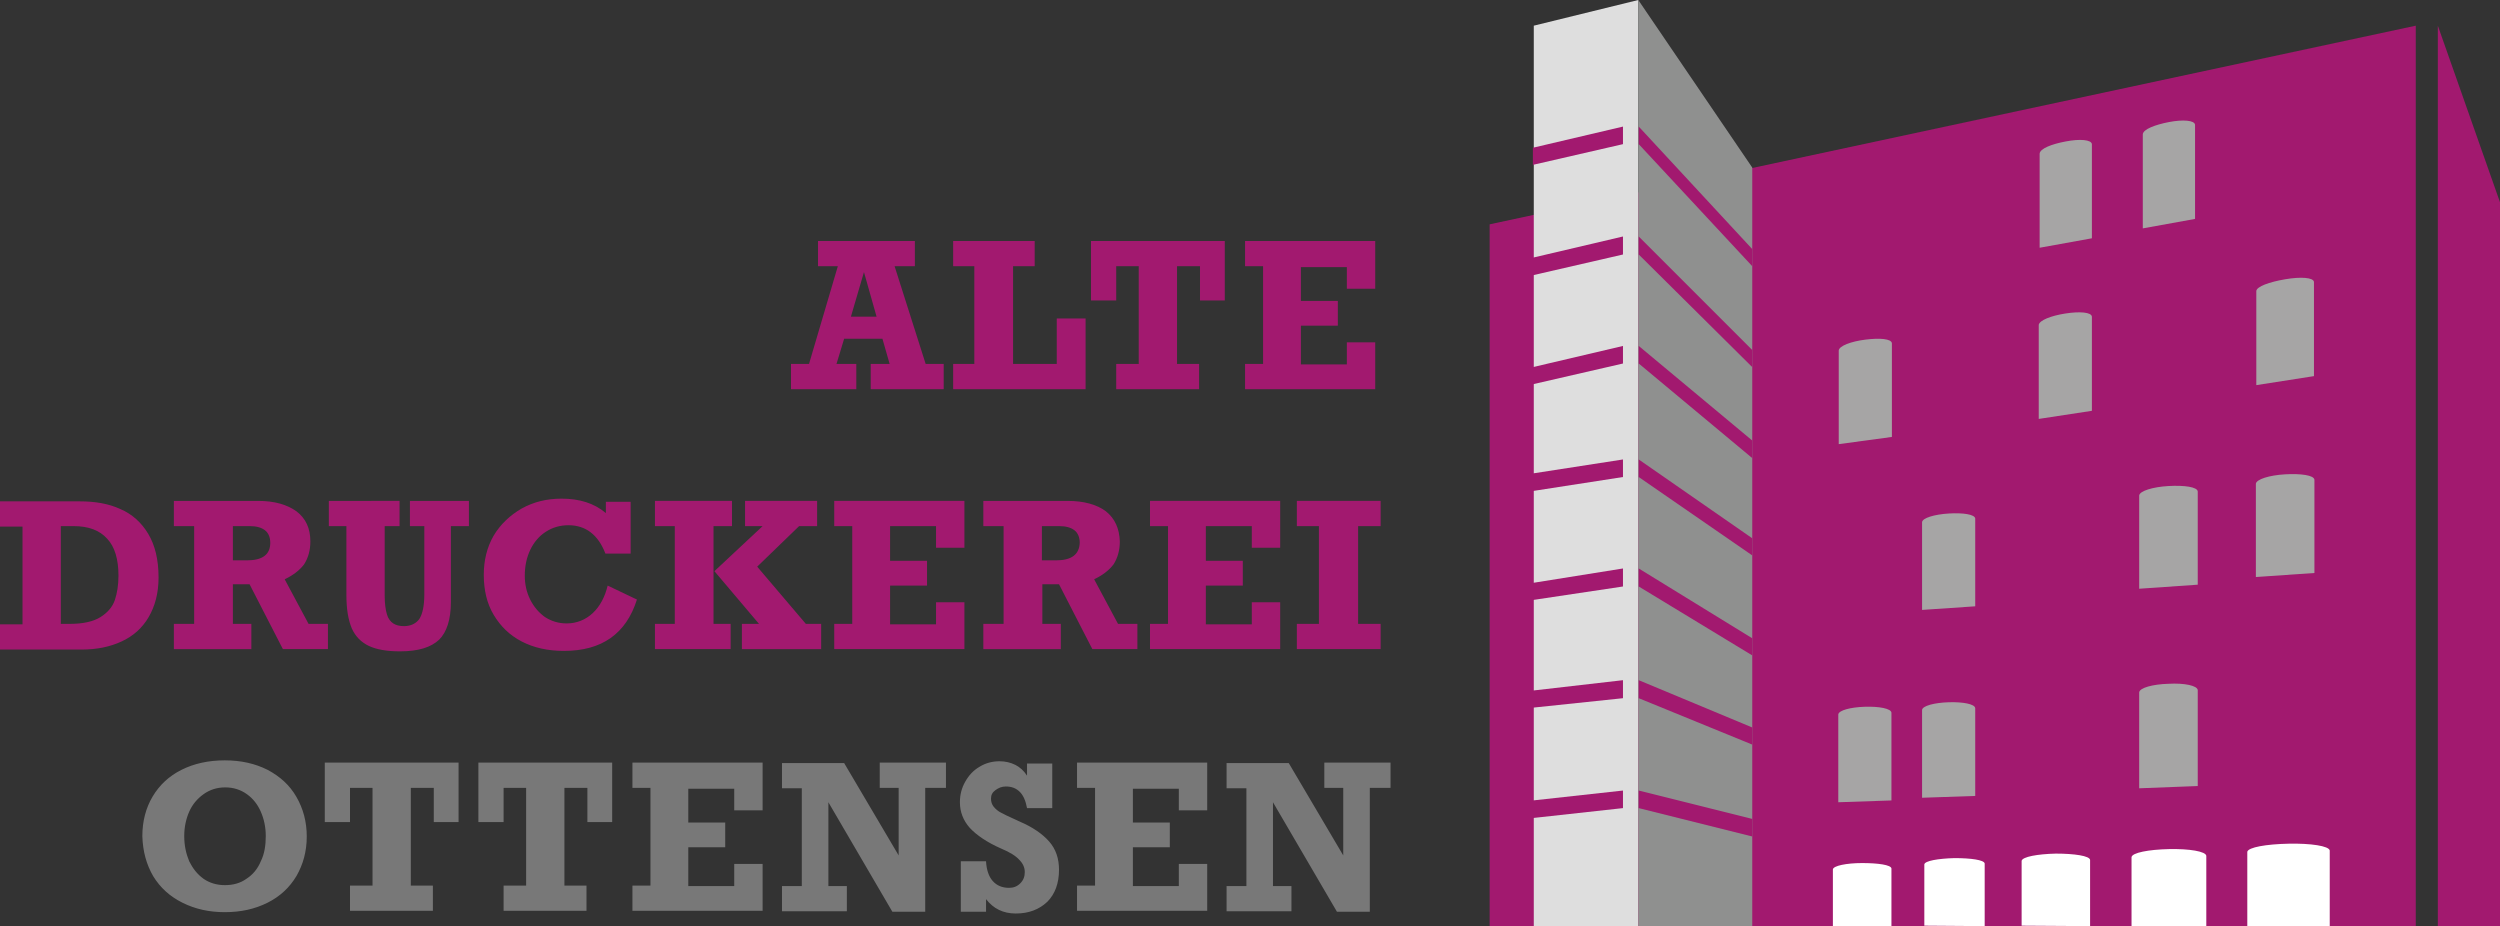
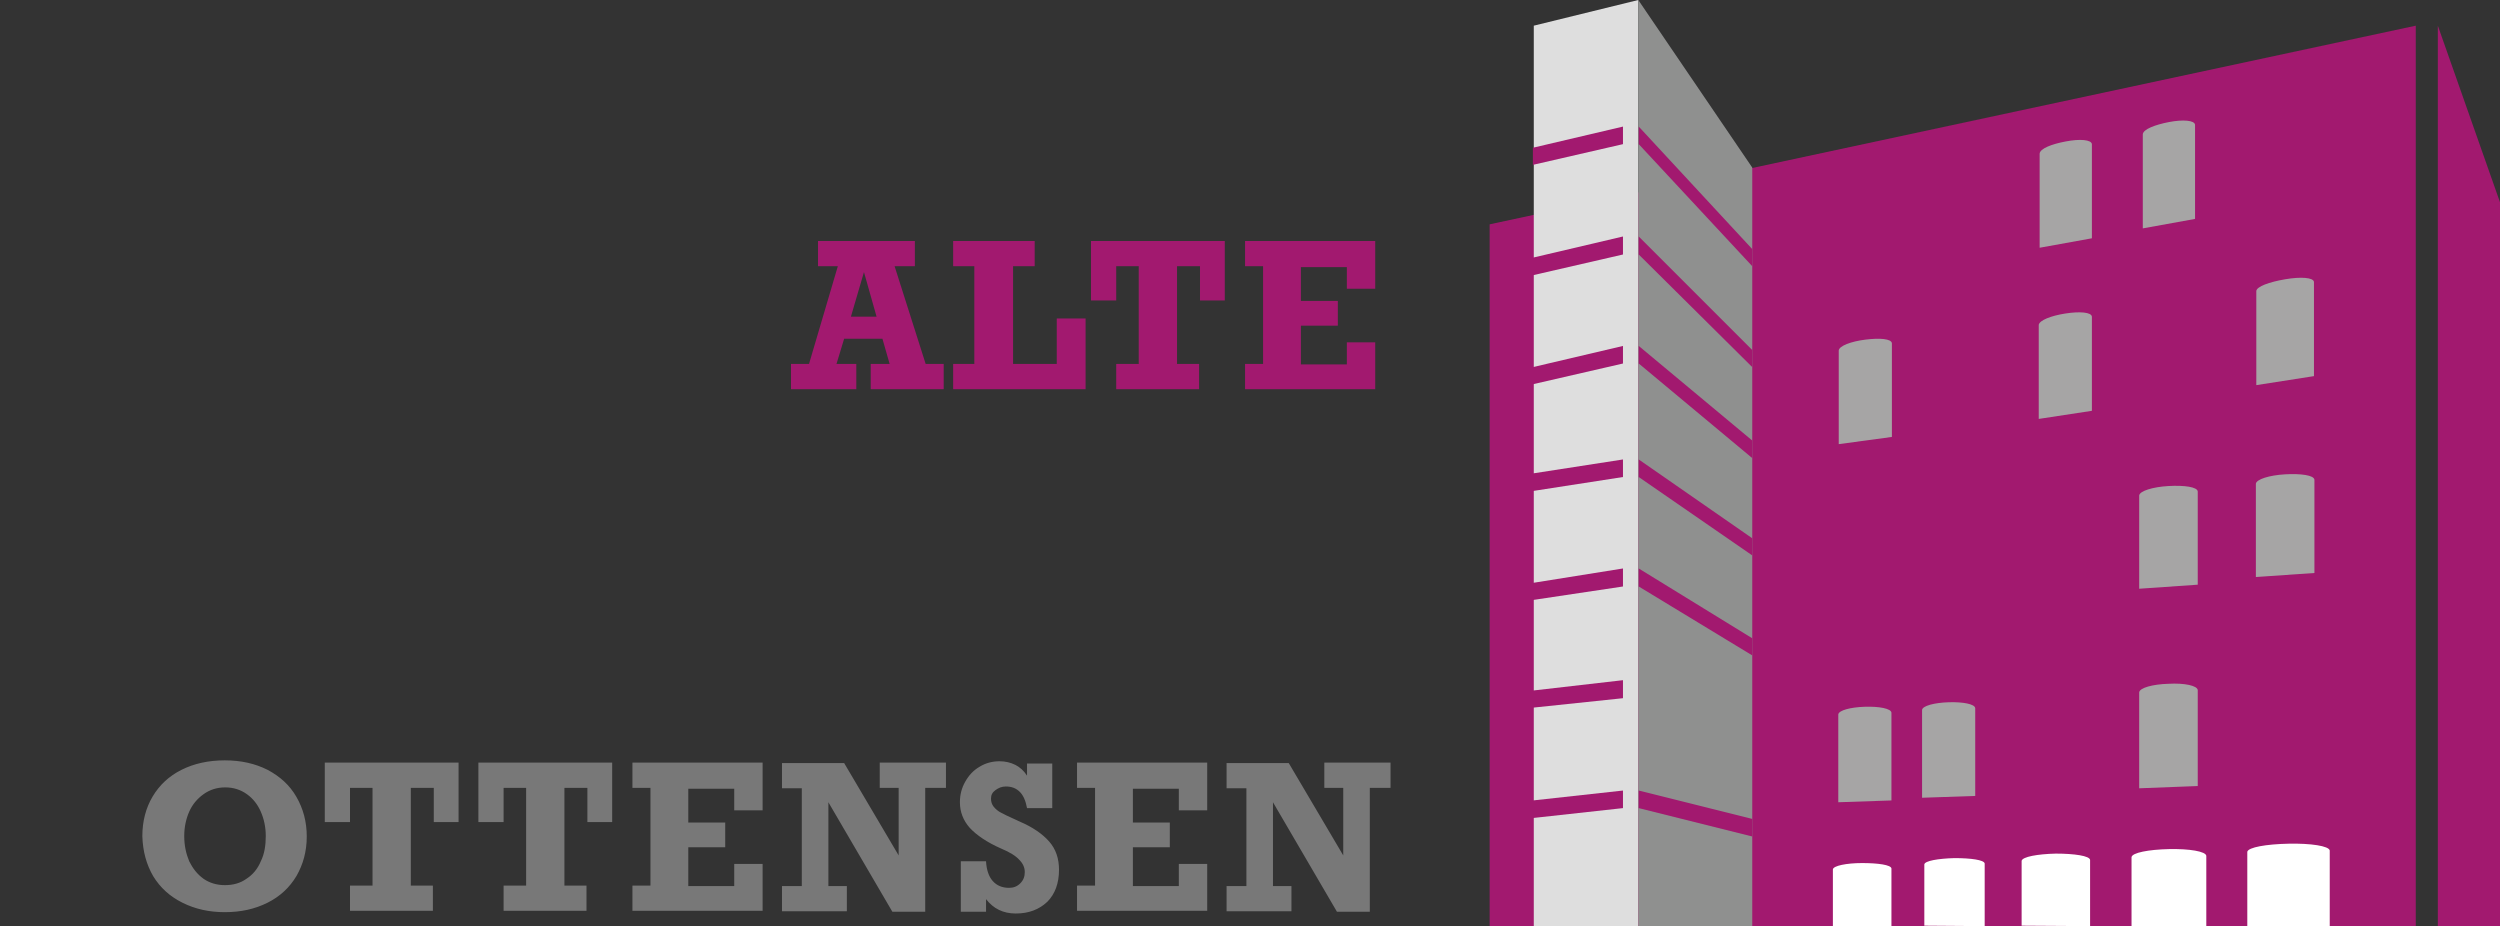
<svg xmlns="http://www.w3.org/2000/svg" version="1.1" id="Ebene_1" x="0px" y="0px" viewBox="0 0 555 205.6" style="enable-background:new 0 0 555 205.6;" xml:space="preserve">
  <rect x="0" y="0" width="555" height="205.6" fill="#333333" stroke="none" />
  <style type="text/css">
	.st0{fill:#A2196F;}
	.st1{fill:#787878;}
	.st2{fill:#DEDEDE;}
	.st3{fill:#8F908F;}
	.st4{fill:#A6A5A5;}
	.st5{fill:#FFFFFF;}
</style>
  <g>
    <polygon class="st0" points="330.7,49.8 330.7,205.6 536.3,205.6 536.3,5.7  " />
    <polygon class="st0" points="541.2,205.6 555,205.6 555,44.9 541.2,5.7  " />
    <path class="st0" d="M305.3,63.9V53.5h-28.9v5.6h4v21.7h-4v5.6h28.9V76H299v4.9h-10.2v-8.6h8.2v-5.5h-8.2v-7.5H299v4.8h6.3V63.9z    M271.9,66.7V53.5h-29.7v13.2h5.6v-7.6h5v21.7h-5v5.6h18.4v-5.6h-4.9V59.1h5.1v7.6H271.9z M229.7,59.1v-5.6h-18.1v5.6h4.7v21.7   h-4.7v5.6H241V70.7h-6.4v10.1h-9.7V59.1H229.7z M194.6,70.3h-5.7l2.9-9.9L194.6,70.3z M203.1,59.1v-5.6h-21.5v5.6h4.4l-6.4,21.7h-4   v5.6h14.5v-5.6h-4.4l1.7-5.6h8.5l1.6,5.6h-4.2v5.6h16.2v-5.6h-4l-6.9-21.7H203.1z" />
    <g>
      <g>
-         <path class="st0" d="M306.5,116.8v-5.6h-18.6v5.6h4.9v21.7h-4.9v5.6h18.6v-5.6h-5v-21.7H306.5z M284.2,121.6v-10.4h-28.9v5.6h4     v21.7h-4v5.6h28.9v-10.4h-6.3v4.9h-10.2V130h8.2v-5.5h-8.2v-7.7h10.2v4.8H284.2z M234.4,124.4h-3.1v-7.6h3.9     c1.4,0,2.5,0.3,3.3,0.9s1.2,1.6,1.2,2.8C239.6,123.1,237.9,124.4,234.4,124.4 M245.5,113.5c-2-1.5-4.9-2.3-8.5-2.3h-18.7v5.6h4.5     v21.7h-4.5v5.6h17.2v-5.6h-4.1v-8.8h3.7l7.4,14.4h10v-5.6h-4.3l-5.3-9.9c1.9-0.9,3.3-2,4.3-3.3c0.9-1.4,1.4-3.1,1.4-5.1     C248.5,117.3,247.5,115.1,245.5,113.5 M214.1,121.6v-10.4h-28.9v5.6h4v21.7h-4v5.6h28.9v-10.4h-6.3v4.9h-10.2V130h8.2v-5.5h-8.2     v-7.7h10.2v4.8H214.1z M181.4,116.8v-5.6h-16v5.6h3.9l-10.7,10l9.9,11.7h-3.8v5.6h17.6v-5.6h-3.4l-10.8-12.7l9.3-9H181.4z      M162.5,116.8v-5.6h-17.1v5.6h4.4v21.7h-4.4v5.6h16.8v-5.6h-3.8v-21.7H162.5z M124.7,110.7c-3.3,0-6.2,0.7-8.9,2.2     c-2.6,1.5-4.7,3.5-6.2,6c-1.5,2.6-2.2,5.5-2.2,8.7c0,3.4,0.7,6.4,2.2,8.9s3.5,4.5,6.2,5.9s5.8,2.1,9.4,2.1     c8.4,0,13.8-3.8,16.2-11.4l-6.5-3.1c-0.6,2.5-1.7,4.6-3.3,6.1s-3.6,2.3-5.8,2.3c-1.8,0-3.4-0.5-4.8-1.4c-1.4-1-2.5-2.3-3.3-3.9     s-1.2-3.4-1.2-5.3c0-2.1,0.4-4,1.2-5.7s2-3.1,3.4-4c1.5-1,3.2-1.5,5.1-1.5c3.8,0,6.6,2.1,8.2,6.3h5.6v-11.5h-5.5v2.5     C131.9,111.7,128.6,110.7,124.7,110.7 M88.7,116.8v-5.6H73v5.6h3.9V132c0,3.2,0.4,5.6,1.2,7.5c0.8,1.8,2.1,3.1,3.8,3.9     c1.7,0.8,4,1.2,6.9,1.2c4.1,0,6.9-0.9,8.7-2.6c1.7-1.7,2.6-4.5,2.6-8.4v-16.8h4v-5.6H91v5.6h3.2v15.1c0,2.6-0.4,4.4-1.1,5.5     c-0.7,1-1.9,1.6-3.4,1.6c-1,0-1.8-0.2-2.4-0.6s-1.1-1-1.4-2s-0.5-2.4-0.5-4.2v-15.4H88.7z M54.8,124.4h-3.1v-7.6h3.8     c1.4,0,2.5,0.3,3.3,0.9s1.2,1.6,1.2,2.8C60,123.1,58.3,124.4,54.8,124.4 M65.8,113.5c-2.1-1.5-4.9-2.3-8.5-2.3H38.6v5.6h4.5v21.7     h-4.5v5.6h17.2v-5.6h-4.1v-8.8h3.7l7.4,14.4h10v-5.6h-4.3l-5.3-9.9c1.9-0.9,3.3-2,4.3-3.3c0.9-1.4,1.4-3.1,1.4-5.1     C68.9,117.3,67.9,115.1,65.8,113.5 M25.5,133.2c-0.5,1.5-1.6,2.8-3.2,3.8s-3.9,1.5-6.8,1.5h-2v-21.7h2.9c3.2,0,5.7,0.9,7.4,2.8     c1.7,1.8,2.5,4.6,2.5,8.2C26.3,129.9,26,131.7,25.5,133.2 M32.9,118.5c-1.5-2.5-3.6-4.4-6.2-5.5c-2.6-1.2-5.6-1.7-9-1.7H0v5.6h5     v21.7H0v5.6h18.1c3.4,0,6.3-0.6,8.9-1.8c2.6-1.2,4.6-3,6-5.4s2.2-5.3,2.2-8.8C35.2,124.2,34.4,121,32.9,118.5" />
-       </g>
+         </g>
      <g>
        <path class="st1" d="M298.2,189.9l-12.1-20.5h-13.8v5.6h4.4v21.7h-4.4v5.6h14.4v-5.6h-4.1v-18.6l14.2,24.3h7.3v-27.5h4.6v-5.6     H294v5.6h4.2V189.9z M268,179.7v-10.4h-28.9v5.6h4v21.7h-4v5.6H268v-10.4h-6.3v4.9h-10.2v-8.6h8.2v-5.5h-8.2v-7.5h10.2v4.8h6.3     V179.7z M225.4,169.8c-1-0.5-2.2-0.8-3.5-0.8c-1.6,0-3.1,0.4-4.4,1.2c-1.4,0.8-2.4,1.9-3.2,3.3s-1.2,2.9-1.2,4.6     c0,2.1,0.7,4,2.2,5.7c1.5,1.6,3.8,3.2,7,4.6c1.9,0.8,3.2,1.6,4,2.5c0.8,0.8,1.2,1.7,1.2,2.7s-0.3,1.8-1,2.5s-1.5,1-2.5,1     c-1.5,0-2.7-0.5-3.6-1.5c-0.9-1-1.4-2.5-1.5-4.4h-5.6v11.2h5.6v-2.8c1.6,2.1,3.8,3.2,6.6,3.2c2.9,0,5.2-0.9,7-2.6     c1.7-1.7,2.6-4.1,2.6-7.1c0-2.5-0.7-4.6-2.2-6.3c-1.5-1.7-3.7-3.2-6.5-4.4l-1.3-0.6c-1.3-0.6-2.2-1-2.9-1.4     c-0.6-0.3-1.2-0.8-1.6-1.3c-0.4-0.5-0.6-1.1-0.6-1.8c0-0.8,0.3-1.4,1-1.9s1.4-0.8,2.3-0.8c1.3,0,2.3,0.4,3.1,1.2     c0.8,0.8,1.3,2,1.6,3.6h5.6v-9.9H228v2.7C227.3,171.1,226.4,170.3,225.4,169.8 M199.5,189.9l-12.1-20.5h-13.8v5.6h4.4v21.7h-4.4     v5.6H188v-5.6h-4.1v-18.6l14.2,24.3h7.3v-27.5h4.6v-5.6h-14.7v5.6h4.2L199.5,189.9L199.5,189.9z M169.3,179.7v-10.4h-28.9v5.6h4     v21.7h-4v5.6h28.9v-10.4H163v4.9h-10.2v-8.6h8.2v-5.5h-8.2v-7.5H163v4.8h6.3V179.7z M135.9,182.5v-13.2h-29.7v13.2h5.6v-7.6h5     v21.7h-5v5.6h18.4v-5.6h-4.9v-21.7h5.1v7.6H135.9z M101.8,182.5v-13.2H72.1v13.2h5.6v-7.6h5v21.7h-5v5.6h18.4v-5.6h-4.9v-21.7     h5.1v7.6H101.8z M57.9,191.2c-0.7,1.7-1.8,3-3.2,3.9c-1.4,1-3,1.4-4.8,1.4s-3.4-0.5-4.7-1.4c-1.4-1-2.4-2.3-3.2-3.9     c-0.7-1.7-1.1-3.5-1.1-5.6c0-2,0.4-3.8,1.1-5.4s1.8-2.9,3.2-3.9c1.4-1,3-1.5,4.8-1.5s3.4,0.5,4.8,1.5s2.4,2.3,3.1,3.9     s1.1,3.4,1.1,5.4C59,187.7,58.7,189.6,57.9,191.2 M34,194.5c1.6,2.6,3.7,4.5,6.5,5.9c2.8,1.4,5.9,2.1,9.4,2.1     c3.6,0,6.7-0.7,9.5-2.1s4.9-3.4,6.4-5.9c1.5-2.6,2.3-5.5,2.3-8.8s-0.8-6.2-2.3-8.8c-1.5-2.6-3.6-4.5-6.4-6     c-2.8-1.4-5.9-2.1-9.5-2.1s-6.8,0.7-9.6,2.1c-2.8,1.4-4.9,3.4-6.4,5.9s-2.3,5.5-2.3,8.8C31.7,189,32.5,191.9,34,194.5" />
      </g>
    </g>
    <polygon class="st2" points="363.7,0 340.5,5.7 340.5,205.6 363.7,205.6  " />
    <polygon class="st3" points="363.7,0 363.7,205.6 389,205.6 389,37.2  " />
    <g>
      <g>
        <path class="st4" d="M487.3,48.6V27.7l0,0c-0.1-1-2.7-1.2-5.8-0.6s-5.7,1.6-5.8,2.7l0,0v20.9L487.3,48.6z" />
      </g>
      <g>
        <path class="st4" d="M464.4,52.9V32l0,0c-0.1-1-2.7-1.2-5.8-0.6c-3.2,0.6-5.7,1.6-5.8,2.7l0,0V55L464.4,52.9z" />
      </g>
      <g>
        <path class="st4" d="M420,97V76.2l0,0c-0.1-1-2.7-1.2-5.9-0.8c-3.2,0.4-5.8,1.4-5.9,2.4l0,0v20.8L420,97z" />
      </g>
      <g>
        <path class="st4" d="M464.4,91.2V70.3l0,0c-0.1-1-2.7-1.2-5.9-0.7c-3.2,0.5-5.7,1.5-5.9,2.5l0,0V93L464.4,91.2z" />
      </g>
      <g>
        <path class="st4" d="M513.7,83.5V62.6l0,0c-0.1-1-2.9-1.2-6.4-0.6c-3.5,0.6-6.3,1.6-6.4,2.6l0,0v20.9L513.7,83.5z" />
      </g>
      <g>
        <path class="st4" d="M513.8,127.2v-20.7l0,0c-0.1-1-3-1.4-6.5-1.2c-3.5,0.2-6.4,1.1-6.5,2.1l0,0v20.7L513.8,127.2z" />
      </g>
      <g>
        <path class="st4" d="M487.9,129.8v-20.7l0,0c-0.1-1-3-1.4-6.5-1.2c-3.5,0.2-6.4,1.1-6.5,2.1l0,0v20.7L487.9,129.8z" />
      </g>
      <g>
-         <path class="st4" d="M438.5,134.6v-19.5l0,0c-0.1-0.9-2.7-1.3-5.9-1.1s-5.8,1-5.9,1.9l0,0v19.5L438.5,134.6z" />
-       </g>
+         </g>
      <g>
        <path class="st4" d="M438.5,176.7v-19.5l0,0c-0.1-0.9-2.7-1.4-5.9-1.3c-3.2,0.1-5.8,0.8-5.9,1.7l0,0v19.5L438.5,176.7z" />
      </g>
      <g>
        <path class="st4" d="M419.9,177.7v-19.5l0,0c-0.1-0.9-2.7-1.4-5.9-1.3c-3.2,0.1-5.8,0.8-5.9,1.7l0,0v19.5L419.9,177.7z" />
      </g>
      <g>
        <path class="st4" d="M487.9,174.5v-21.3l0,0c-0.1-1-3-1.6-6.5-1.4c-3.5,0.1-6.4,0.9-6.5,1.9l0,0V175L487.9,174.5z" />
      </g>
      <g>
        <path class="st5" d="M489.8,205.6V190l0,0c-0.1-1-3.8-1.6-8.3-1.5s-8.2,0.8-8.3,1.8l0,0v15.3L489.8,205.6z" />
      </g>
      <g>
        <path class="st5" d="M464,205.6v-14.7l0,0c-0.1-0.9-3.5-1.4-7.6-1.4c-4.1,0.1-7.4,0.7-7.6,1.6l0,0v14.4L464,205.6z" />
      </g>
      <g>
        <path class="st5" d="M440.6,205.6v-13.9l0,0c-0.1-0.8-3.1-1.2-6.7-1.2c-3.6,0.1-6.6,0.6-6.7,1.4l0,0v13.6L440.6,205.6z" />
      </g>
      <g>
        <path class="st5" d="M419.9,205.6v-12.8l0,0c-0.1-0.8-3-1.2-6.5-1.2s-6.4,0.6-6.5,1.4l0,0v12.6H419.9z" />
      </g>
      <g>
        <path class="st5" d="M517.2,205.6v-16.8l0,0c-0.2-1-4.2-1.6-9.1-1.5c-5,0.1-9,0.8-9.2,1.8l0,0v16.5H517.2z" />
      </g>
    </g>
    <polygon class="st0" points="340.3,61.1 360.3,56.5 360.3,52.5 340.3,57.2  " />
    <polygon class="st0" points="340.3,36.6 360.3,32 360.3,28.1 340.3,32.8  " />
    <polygon class="st0" points="340.3,85.3 360.3,80.7 360.3,76.8 340.3,81.5  " />
    <polygon class="st0" points="340.3,105.1 340.3,109 360.3,105.9 360.3,102  " />
    <polygon class="st0" points="340.3,129.4 340.3,133.2 360.3,130.2 360.3,126.2  " />
    <polygon class="st0" points="340.3,153.3 340.3,157.1 360.3,155 360.3,151  " />
    <polygon class="st0" points="340.3,177.7 340.3,181.6 360.3,179.4 360.3,175.5  " />
    <polygon class="st0" points="389,81.5 363.8,56.5 363.8,52.5 389,77.7  " />
    <polygon class="st0" points="389,59.1 363.8,32 363.8,28.1 389,55.3  " />
    <polygon class="st0" points="389,101.7 363.8,80.7 363.8,76.8 389,97.8  " />
    <polygon class="st0" points="389,123.3 363.8,105.9 363.8,102 389,119.5  " />
    <polygon class="st0" points="389,145.5 363.8,130.2 363.8,126.2 389,141.7  " />
-     <polygon class="st0" points="389,165.3 363.8,155 363.8,151 389,161.5  " />
    <polygon class="st0" points="389,185.7 363.8,179.4 363.8,175.5 389,181.8  " />
  </g>
</svg>